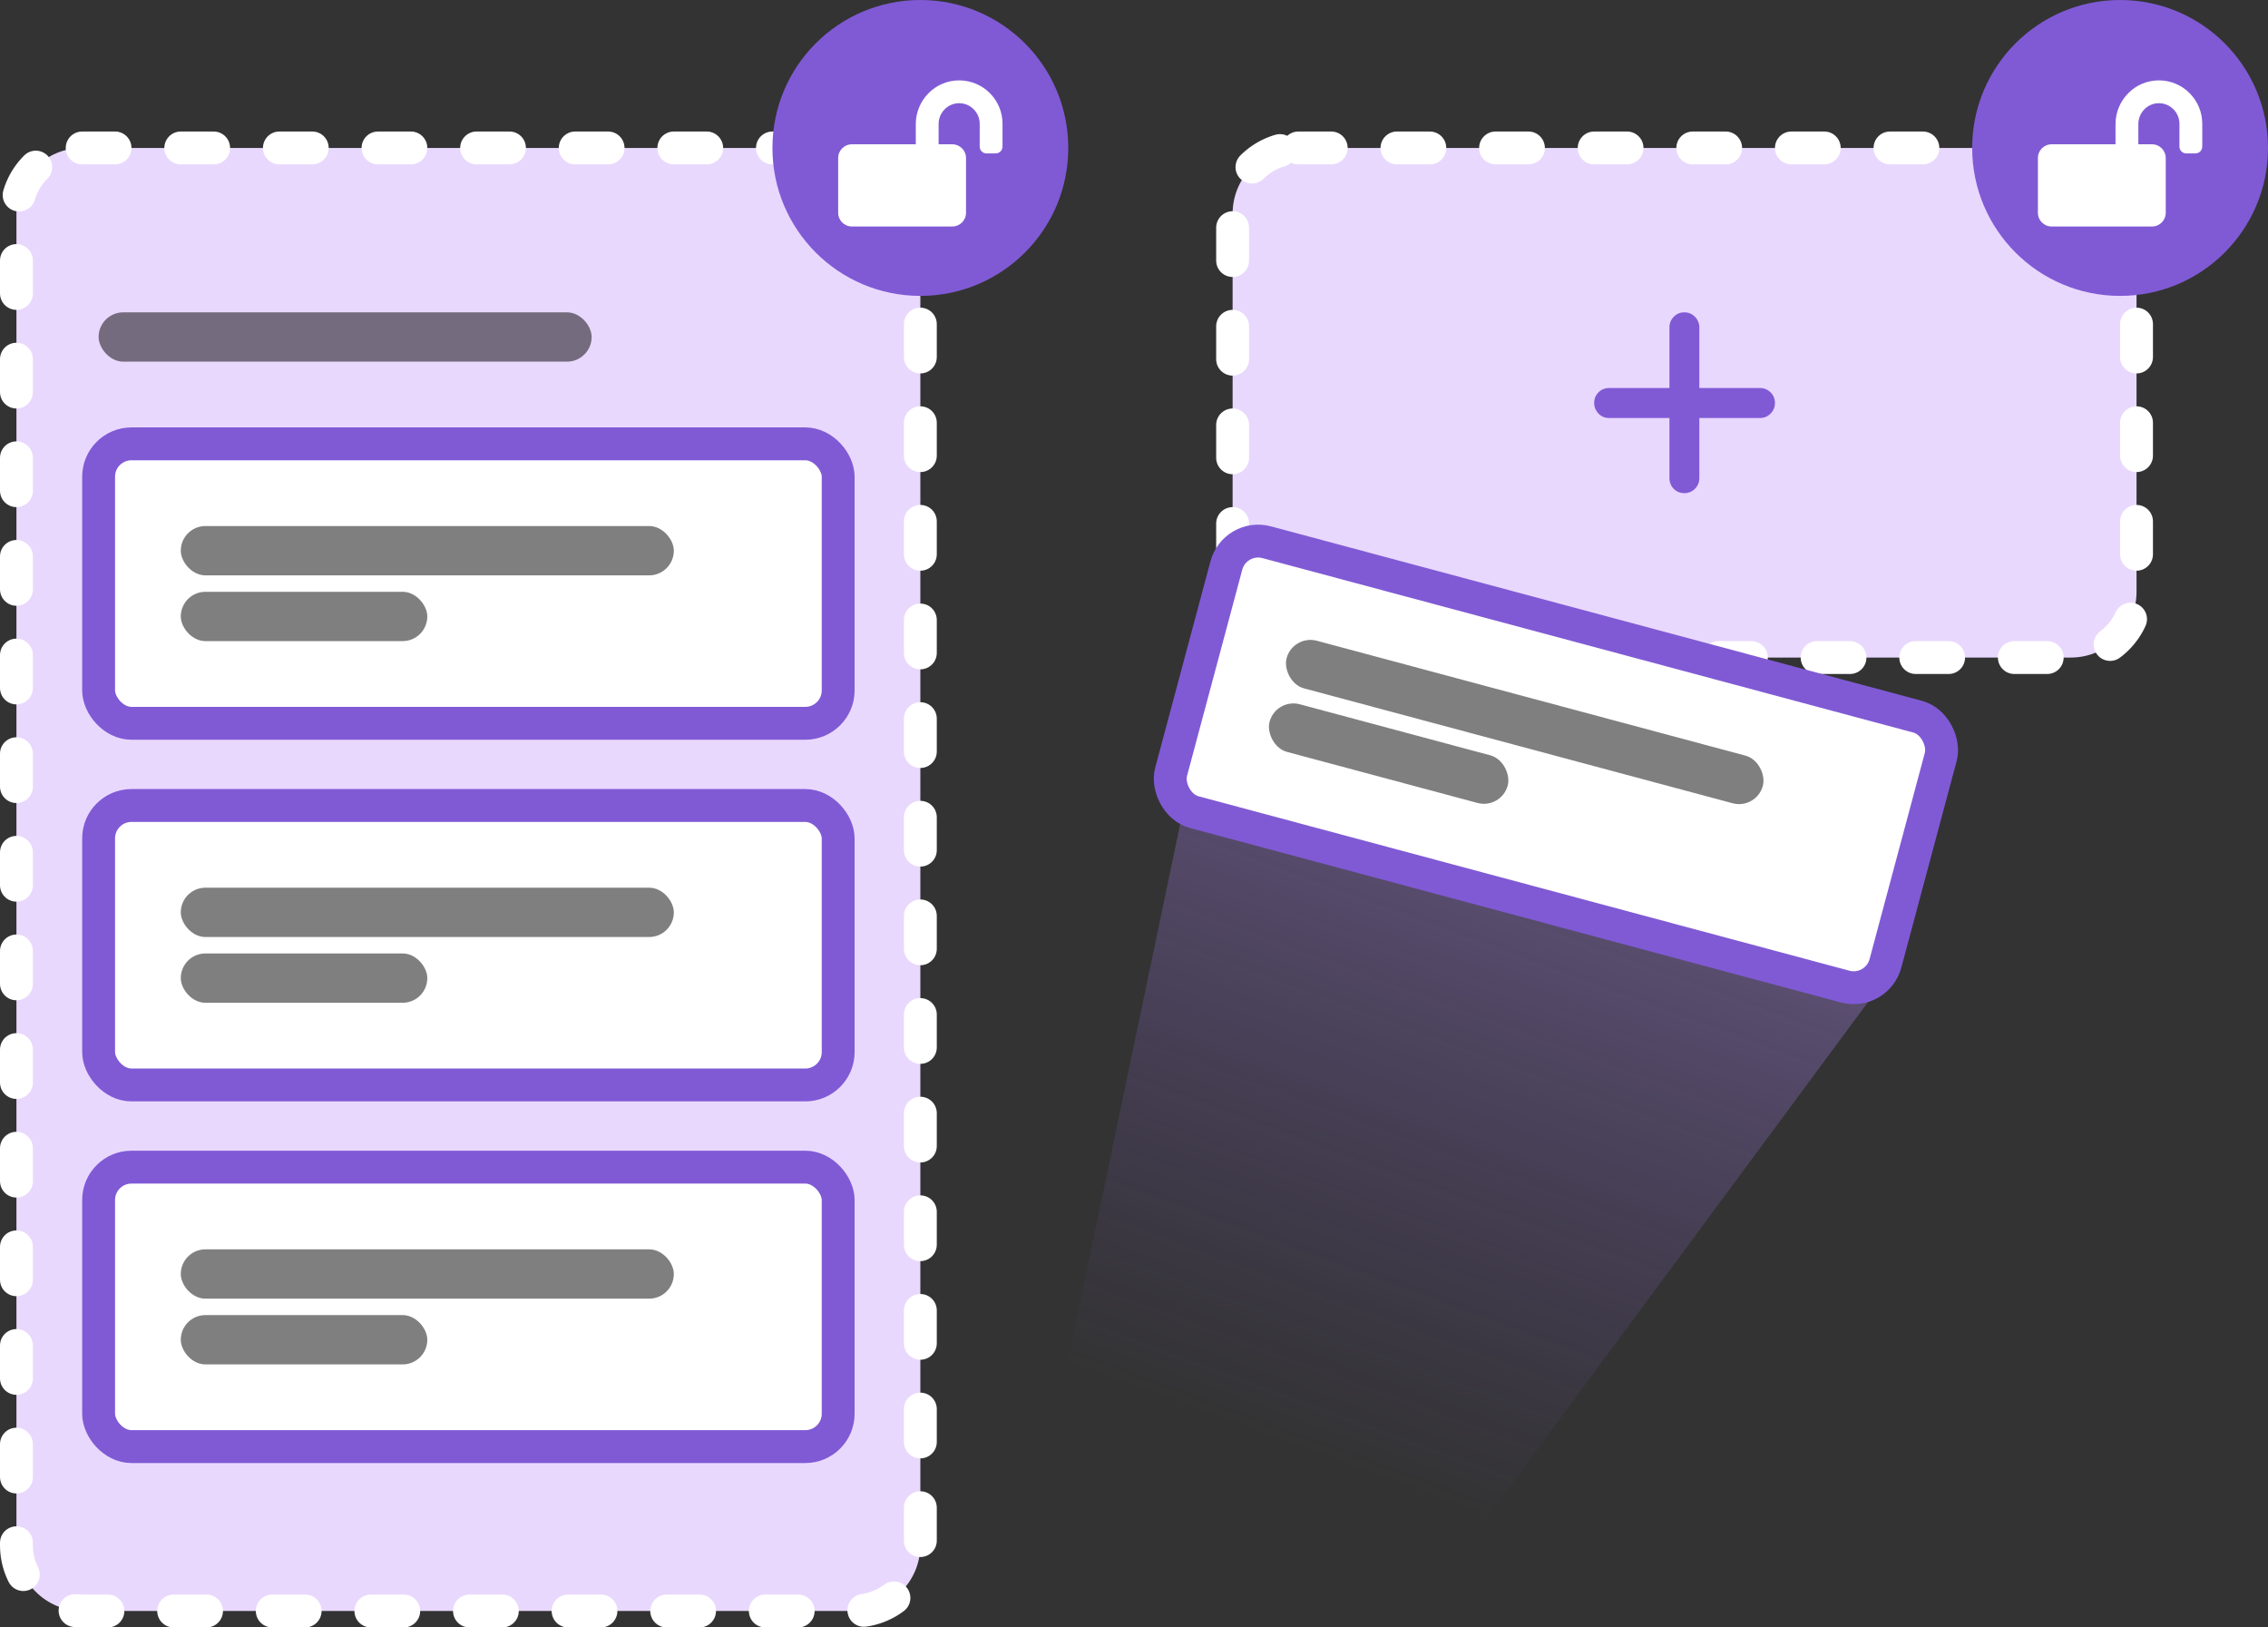
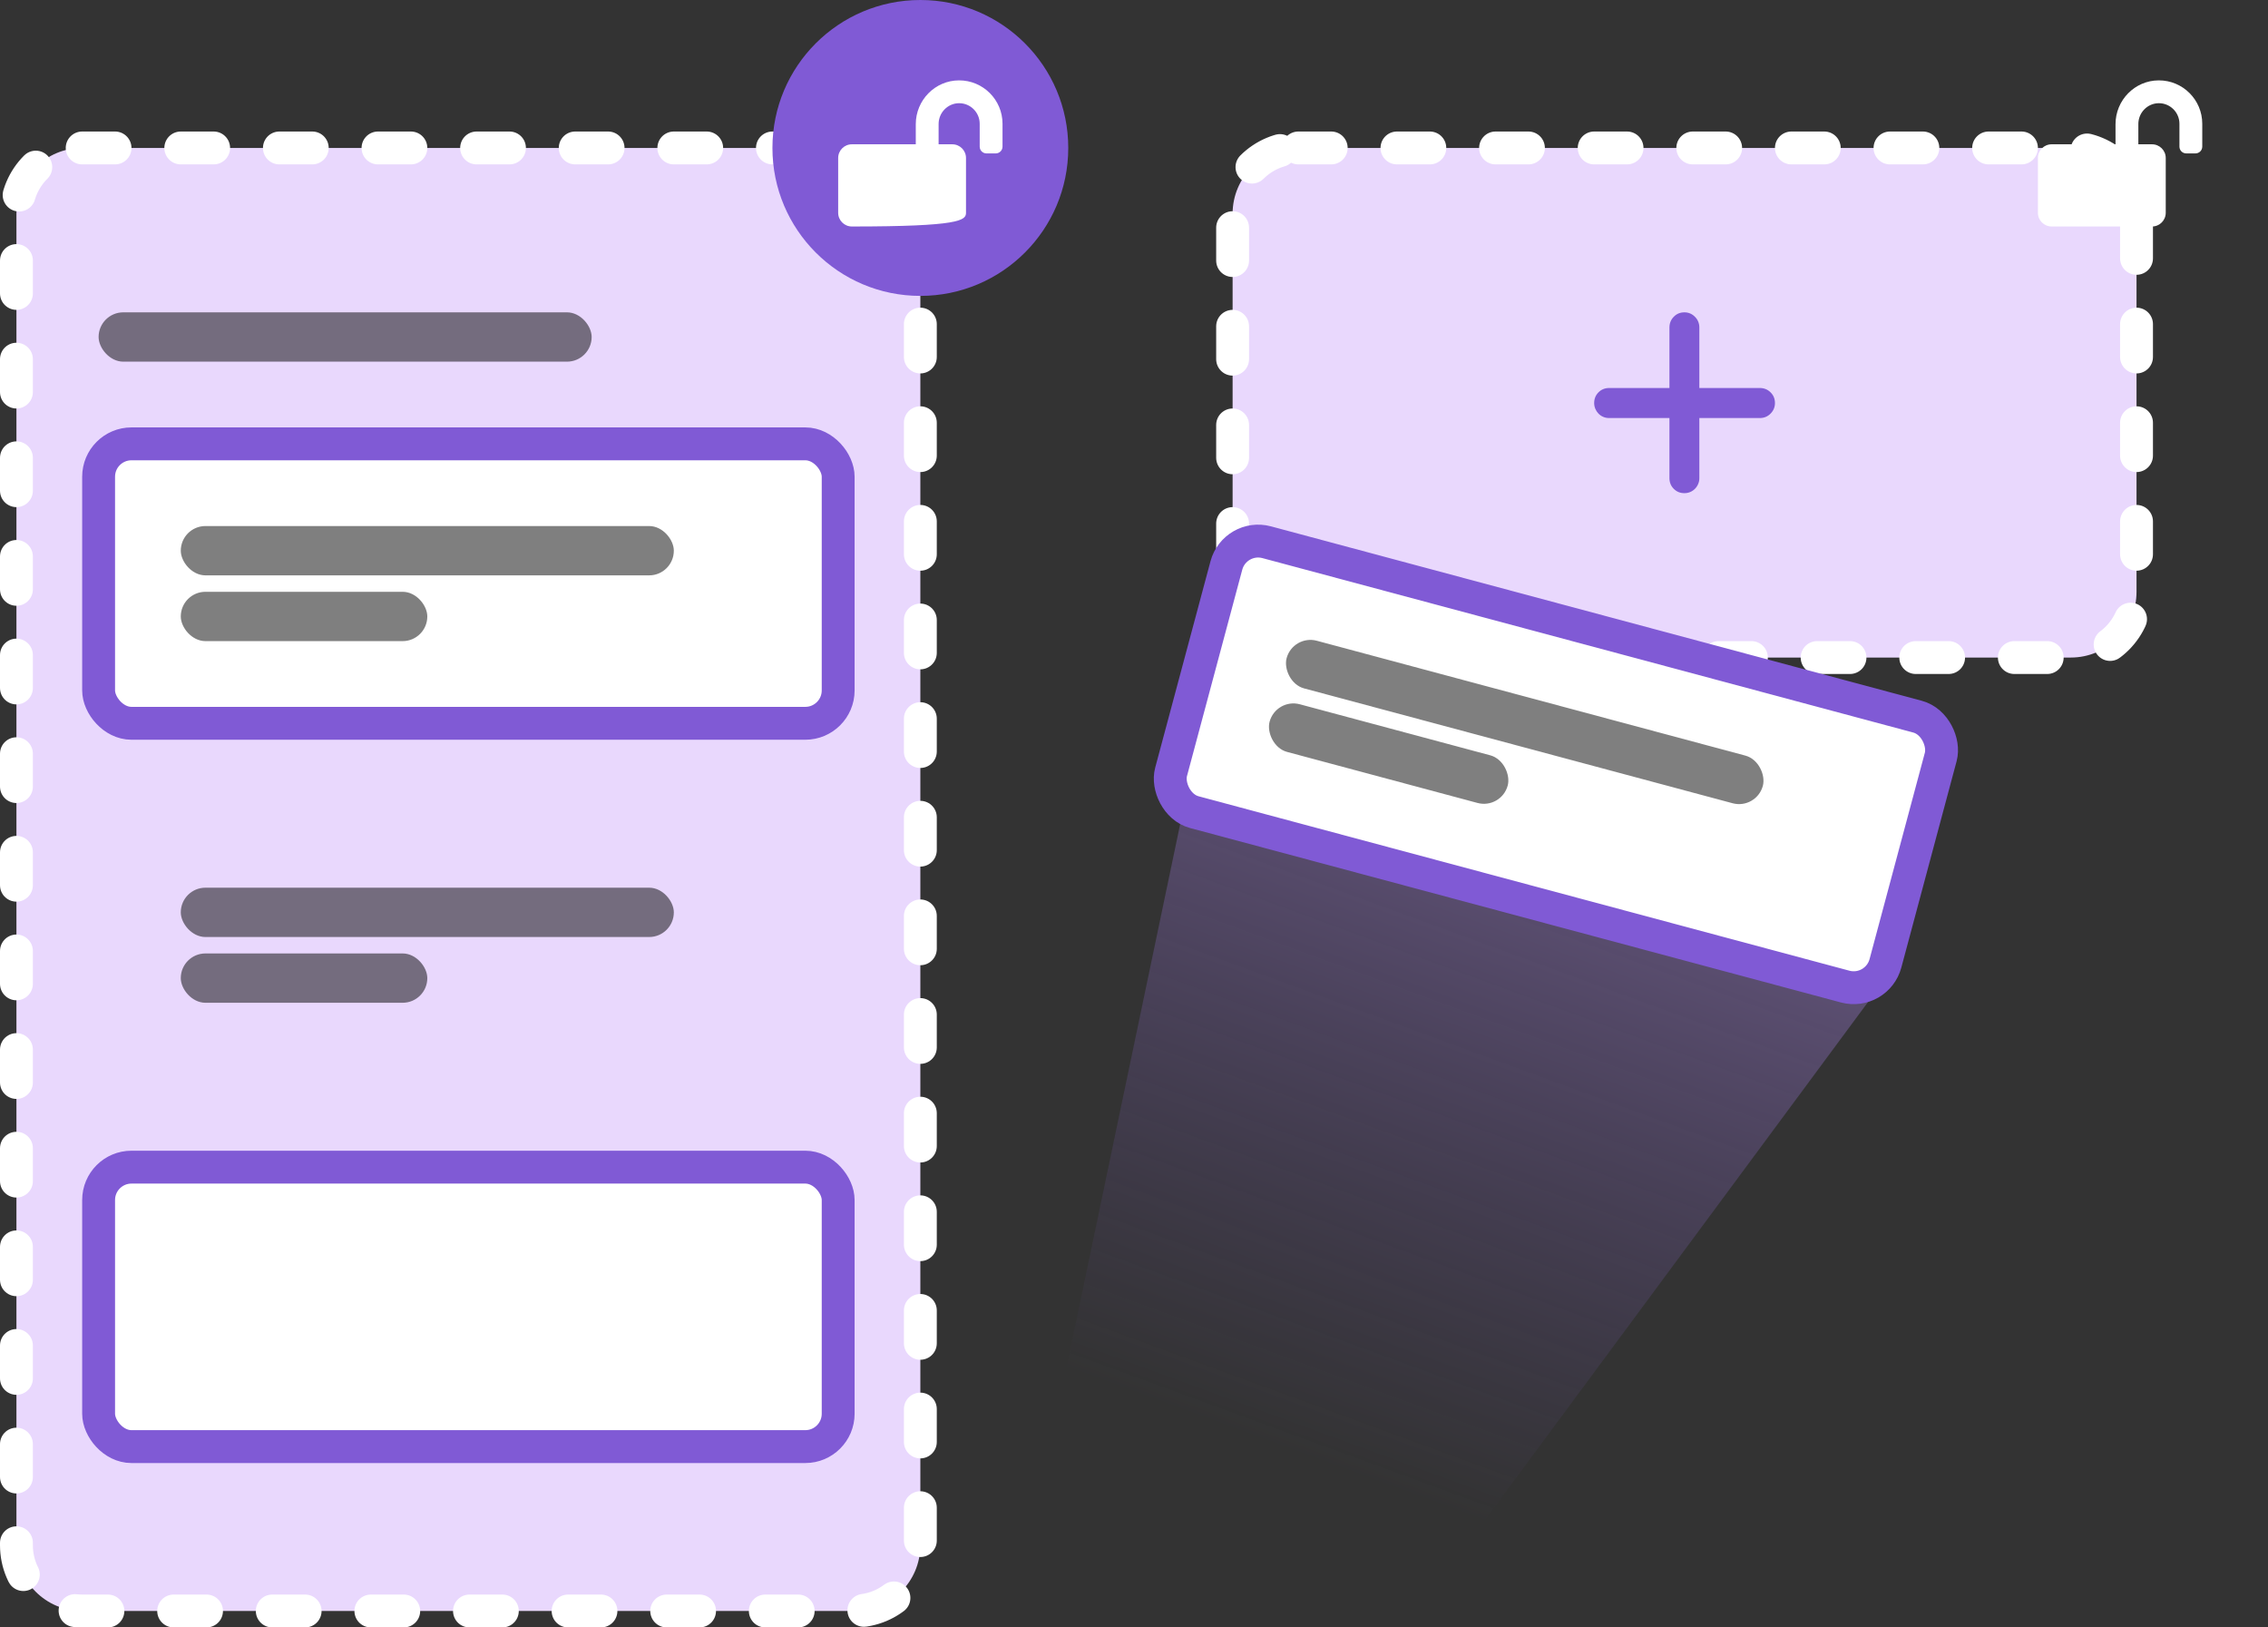
<svg xmlns="http://www.w3.org/2000/svg" width="138px" height="99px" viewBox="0 0 138 99" version="1.1">
  <rect x="0" y="0" width="138" height="99" fill="#333333" stroke="none" />
  <title>open-sort-icon</title>
  <defs>
    <linearGradient x1="63.096%" y1="7.285%" x2="36.959%" y2="88.729%" id="linearGradient-1">
      <stop stop-color="#B793EC" stop-opacity="0.5" offset="0%" />
      <stop stop-color="#805AD5" stop-opacity="0" offset="100%" />
    </linearGradient>
  </defs>
  <g id="icons" stroke="none" stroke-width="1" fill="none" fill-rule="evenodd">
    <g id="open-sort-icon" transform="translate(1, 0)">
      <g id="open-group" transform="translate(0, 9)" fill="#E9D8FD" stroke="#FFFFFF" stroke-dasharray="2,4" stroke-linecap="round" stroke-linejoin="round" stroke-width="2">
        <path d="M4,0 L51,0 C53.209,-4.05812251e-16 55,1.791 55,4 L55,85 C55,87.209 53.209,89 51,89 L4,89 C1.791,89 2.705415e-16,87.209 0,85 L0,4 C-2.705415e-16,1.791 1.791,4.05812251e-16 4,0 Z" />
      </g>
      <rect id="Rectangle" fill-opacity="0.5" fill="#000000" x="5" y="19" width="30" height="3" rx="1.5" />
      <g id="open-group-copy" transform="translate(74, 9)" fill="#E9D8FD" stroke="#FFFFFF" stroke-dasharray="2,4" stroke-linecap="round" stroke-linejoin="round" stroke-width="2">
        <path d="M4,0 L51,0 C53.209,-4.05812251e-16 55,1.791 55,4 L55,27 C55,29.209 53.209,31 51,31 L4,31 C1.791,31 2.705415e-16,29.209 0,27 L0,4 C-2.705415e-16,1.791 1.791,4.05812251e-16 4,0 Z" id="open-group" />
      </g>
      <path d="M101.489,30 C101.618,30 101.737,29.976 101.848,29.928 C101.958,29.881 102.055,29.815 102.137,29.73 C102.219,29.646 102.283,29.549 102.329,29.438 C102.376,29.328 102.399,29.211 102.399,29.086 L102.399,29.086 L102.399,25.43 L106.08,25.43 C106.337,25.43 106.554,25.341 106.732,25.161 C106.911,24.981 107,24.766 107,24.517 C107,24.26 106.911,24.043 106.732,23.867 C106.554,23.691 106.337,23.603 106.08,23.603 L106.08,23.603 L102.399,23.603 L102.399,19.925 C102.399,19.668 102.31,19.45 102.131,19.27 C101.953,19.09 101.739,19 101.489,19 C101.232,19 101.017,19.09 100.842,19.27 C100.667,19.45 100.58,19.668 100.58,19.925 L100.58,19.925 L100.58,23.603 L96.91,23.603 C96.653,23.603 96.437,23.691 96.262,23.867 C96.087,24.043 96,24.26 96,24.517 C96,24.641 96.023,24.759 96.07,24.869 C96.116,24.979 96.18,25.076 96.262,25.161 C96.344,25.245 96.44,25.311 96.551,25.359 C96.662,25.407 96.781,25.43 96.91,25.43 L96.91,25.43 L100.58,25.43 L100.58,29.086 C100.58,29.343 100.667,29.56 100.842,29.736 C101.017,29.912 101.232,30 101.489,30 Z" id="+" fill="#805AD5" fill-rule="nonzero" />
      <g id="card" transform="translate(5, 27)">
        <rect stroke="#805AD5" stroke-width="2" fill="#FFFFFF" x="0" y="0" width="45" height="17" rx="2" />
        <rect id="Rectangle" fill-opacity="0.5" fill="#000000" x="5" y="5" width="30" height="3" rx="1.5" />
        <rect id="Rectangle-Copy" fill-opacity="0.5" fill="#000000" x="5" y="9" width="15" height="3" rx="1.5" />
      </g>
      <g id="card" transform="translate(5, 49)">
-         <rect stroke="#805AD5" stroke-width="2" fill="#FFFFFF" x="0" y="0" width="45" height="17" rx="2" />
        <rect id="Rectangle" fill-opacity="0.5" fill="#000000" x="5" y="5" width="30" height="3" rx="1.5" />
        <rect id="Rectangle-Copy" fill-opacity="0.5" fill="#000000" x="5" y="9" width="15" height="3" rx="1.5" />
      </g>
      <g id="card" transform="translate(5, 71)">
        <rect stroke="#805AD5" stroke-width="2" fill="#FFFFFF" x="0" y="0" width="45" height="17" rx="2" />
-         <rect id="Rectangle" fill-opacity="0.5" fill="#000000" x="5" y="5" width="30" height="3" rx="1.5" />
-         <rect id="Rectangle-Copy" fill-opacity="0.5" fill="#000000" x="5" y="9" width="15" height="3" rx="1.5" />
      </g>
      <g id="Group" transform="translate(46, 0)">
        <circle id="Oval" fill="#805AD5" cx="9" cy="9" r="9" />
-         <path d="M11.352,4.889 C9.894,4.894 8.722,6.095 8.722,7.554 L8.722,8.778 L4.833,8.778 C4.373,8.778 4,9.151 4,9.611 L4,12.944 C4,13.405 4.373,13.778 4.833,13.778 L10.944,13.778 C11.405,13.778 11.778,13.405 11.778,12.944 L11.778,9.611 C11.778,9.151 11.405,8.778 10.944,8.778 L10.111,8.778 L10.111,7.543 C10.111,6.856 10.661,6.285 11.349,6.278 C12.043,6.271 12.611,6.835 12.611,7.528 L12.611,8.917 C12.611,9.148 12.797,9.333 13.028,9.333 L13.583,9.333 C13.814,9.333 14,9.148 14,8.917 L14,7.528 C14,6.069 12.811,4.884 11.352,4.889 Z" id="Icon/Security/Lock-Open" fill="#FFFFFF" />
+         <path d="M11.352,4.889 C9.894,4.894 8.722,6.095 8.722,7.554 L8.722,8.778 L4.833,8.778 C4.373,8.778 4,9.151 4,9.611 L4,12.944 C4,13.405 4.373,13.778 4.833,13.778 C11.405,13.778 11.778,13.405 11.778,12.944 L11.778,9.611 C11.778,9.151 11.405,8.778 10.944,8.778 L10.111,8.778 L10.111,7.543 C10.111,6.856 10.661,6.285 11.349,6.278 C12.043,6.271 12.611,6.835 12.611,7.528 L12.611,8.917 C12.611,9.148 12.797,9.333 13.028,9.333 L13.583,9.333 C13.814,9.333 14,9.148 14,8.917 L14,7.528 C14,6.069 12.811,4.884 11.352,4.889 Z" id="Icon/Security/Lock-Open" fill="#FFFFFF" />
      </g>
      <g id="Group" transform="translate(119, 0)">
-         <circle id="Oval" fill="#805AD5" cx="9" cy="9" r="9" />
        <path d="M11.352,4.889 C9.894,4.894 8.722,6.095 8.722,7.554 L8.722,8.778 L4.833,8.778 C4.373,8.778 4,9.151 4,9.611 L4,12.944 C4,13.405 4.373,13.778 4.833,13.778 L10.944,13.778 C11.405,13.778 11.778,13.405 11.778,12.944 L11.778,9.611 C11.778,9.151 11.405,8.778 10.944,8.778 L10.111,8.778 L10.111,7.543 C10.111,6.856 10.661,6.285 11.349,6.278 C12.043,6.271 12.611,6.835 12.611,7.528 L12.611,8.917 C12.611,9.148 12.797,9.333 13.028,9.333 L13.583,9.333 C13.814,9.333 14,9.148 14,8.917 L14,7.528 C14,6.069 12.811,4.884 11.352,4.889 Z" id="Icon/Security/Lock-Open" fill="#FFFFFF" />
      </g>
      <g id="Group" transform="translate(61, 32)">
        <path d="M15.541,1.046 L54.558,11.481 C55.625,11.766 56.259,12.862 55.974,13.93 C55.973,13.933 55.972,13.936 55.971,13.939 L52.099,28.138 C52.033,28.377 51.924,28.602 51.777,28.801 L25,65 L25,65 L0,65 L13.067,2.568 C13.293,1.487 14.353,0.794 15.434,1.02 C15.47,1.028 15.506,1.036 15.541,1.046 Z" id="card-shadow" fill="url(#linearGradient-1)" />
        <g transform="translate(10.172, 6)" id="card-copy-2">
          <g transform="translate(22.5, 8.5) rotate(15) translate(-22.5, -8.5) " id="card">
            <rect stroke="#805AD5" stroke-width="2" fill="#FFFFFF" x="0" y="0" width="45" height="17" rx="2" />
            <rect id="Rectangle" fill-opacity="0.5" fill="#000000" x="5" y="5" width="30" height="3" rx="1.5" />
            <rect id="Rectangle-Copy" fill-opacity="0.5" fill="#000000" x="5" y="9" width="15" height="3" rx="1.5" />
          </g>
        </g>
      </g>
    </g>
  </g>
</svg>